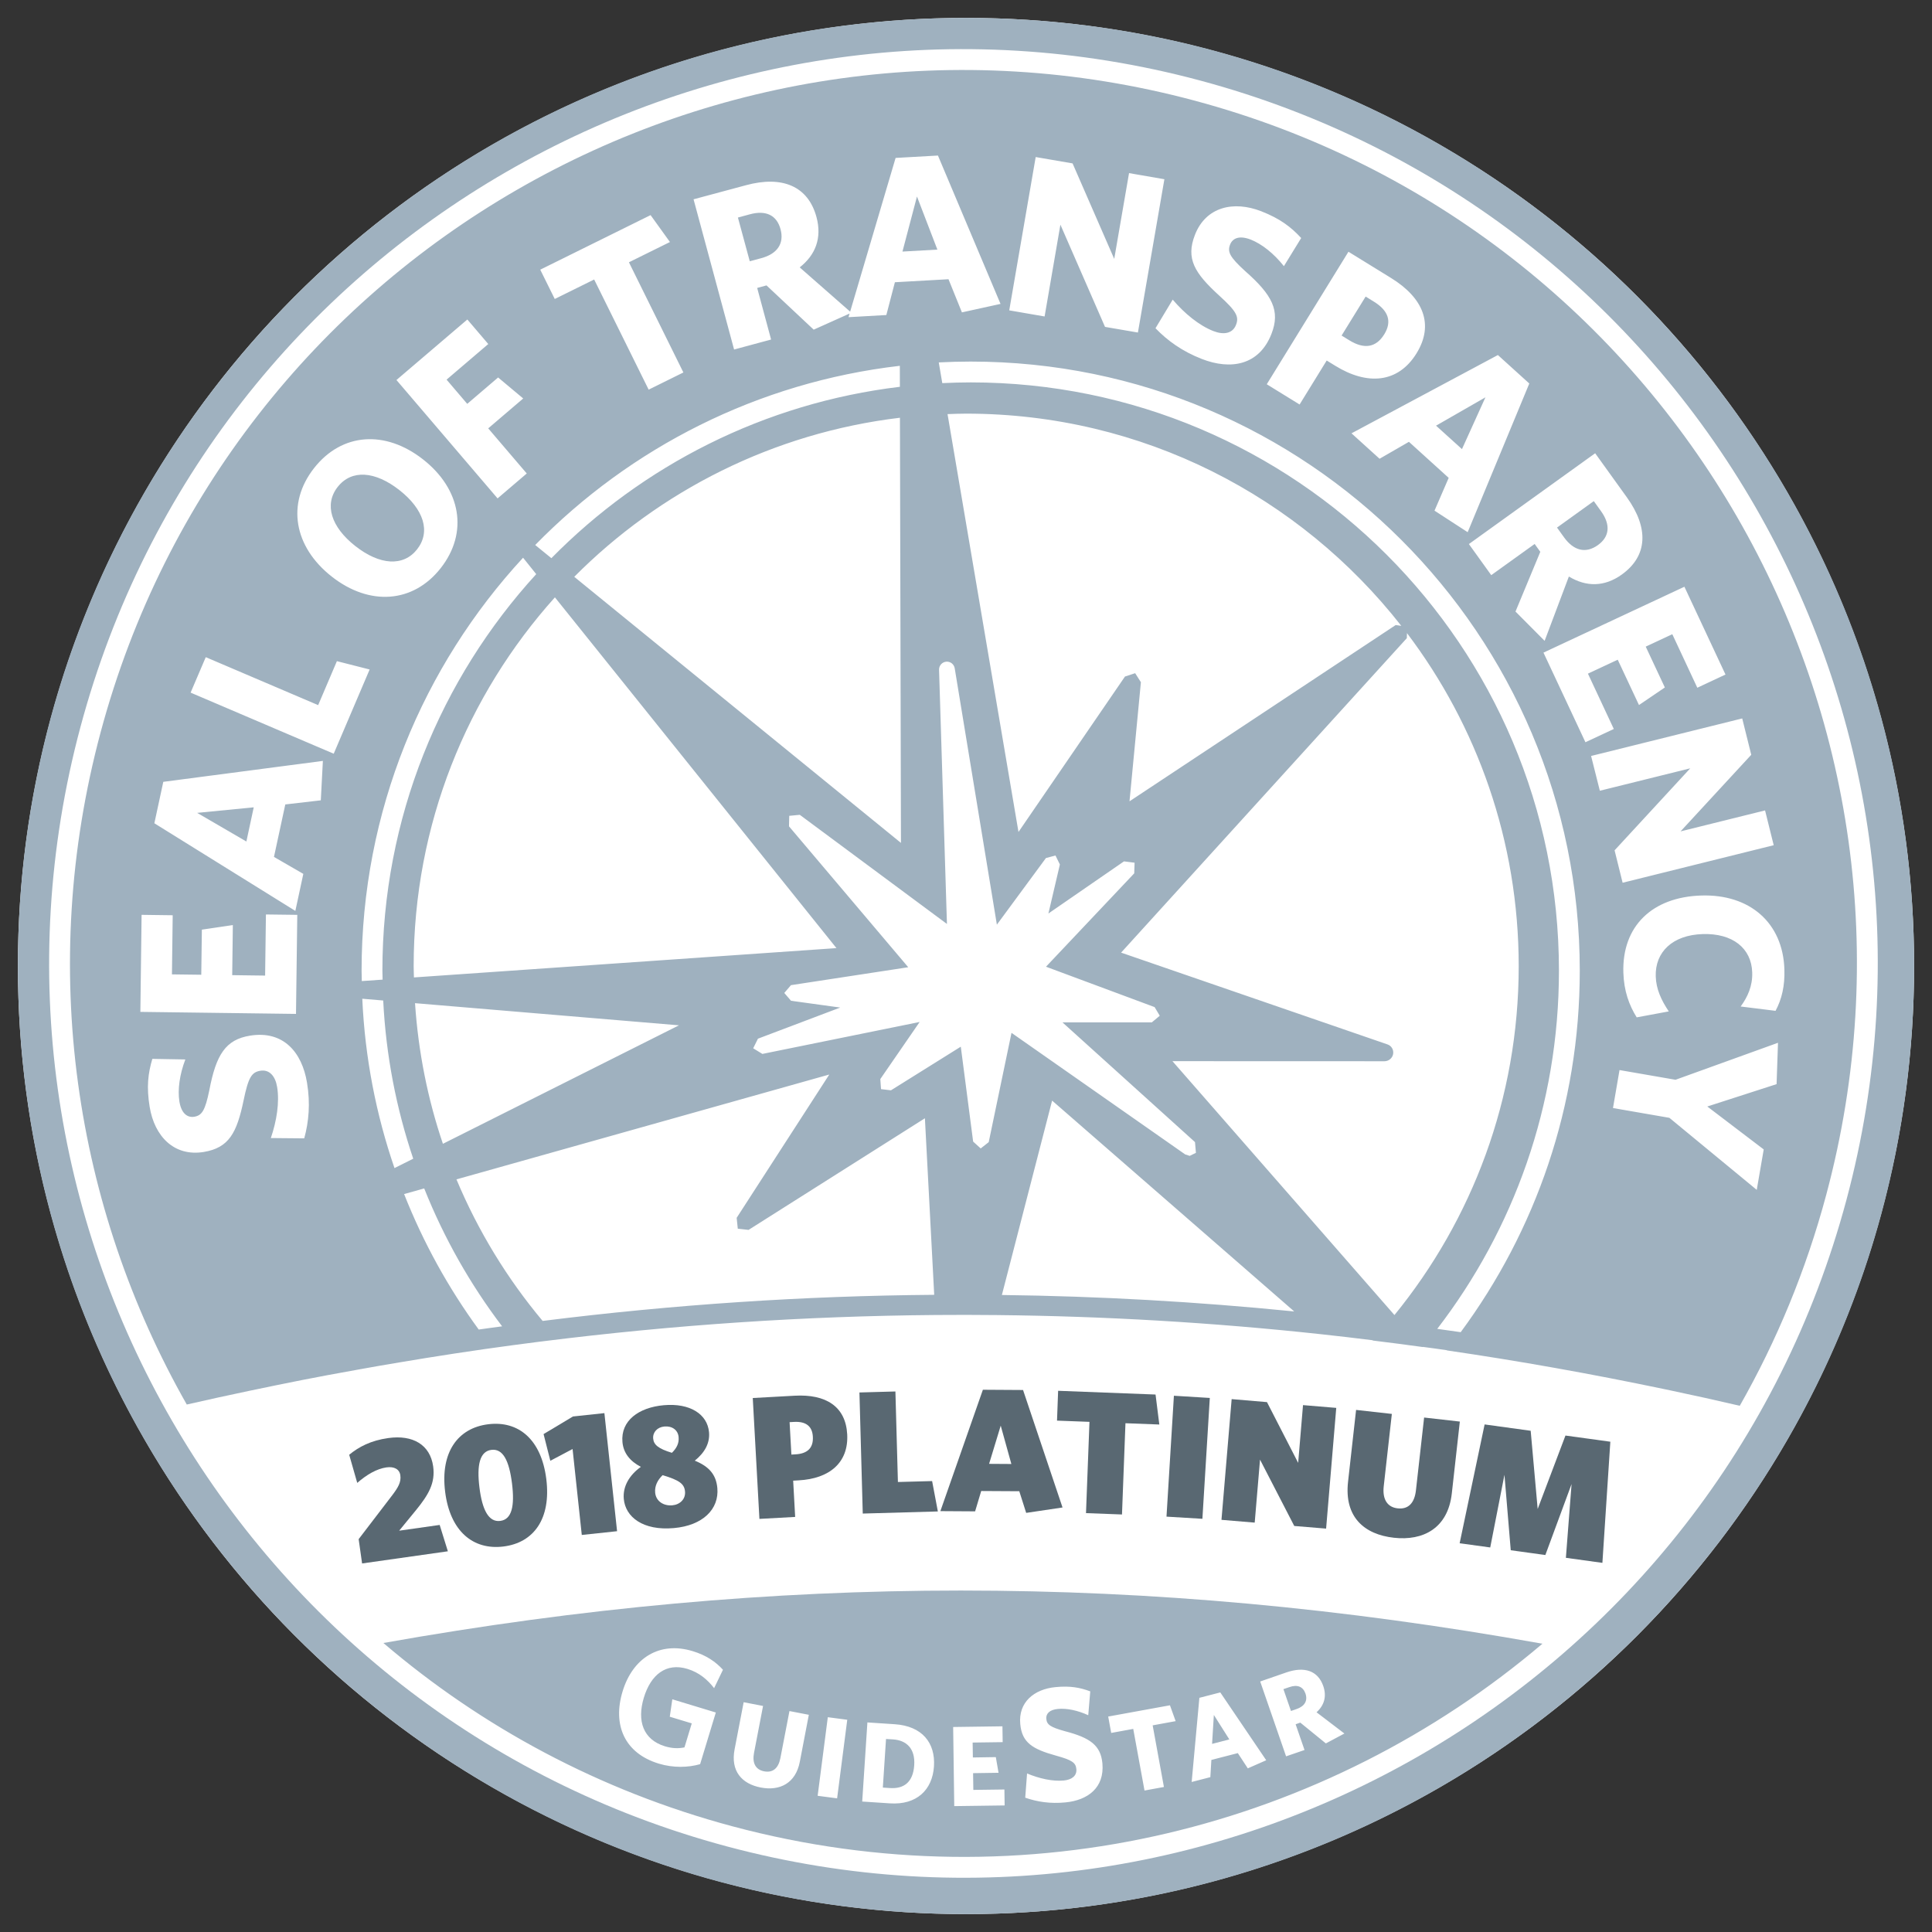
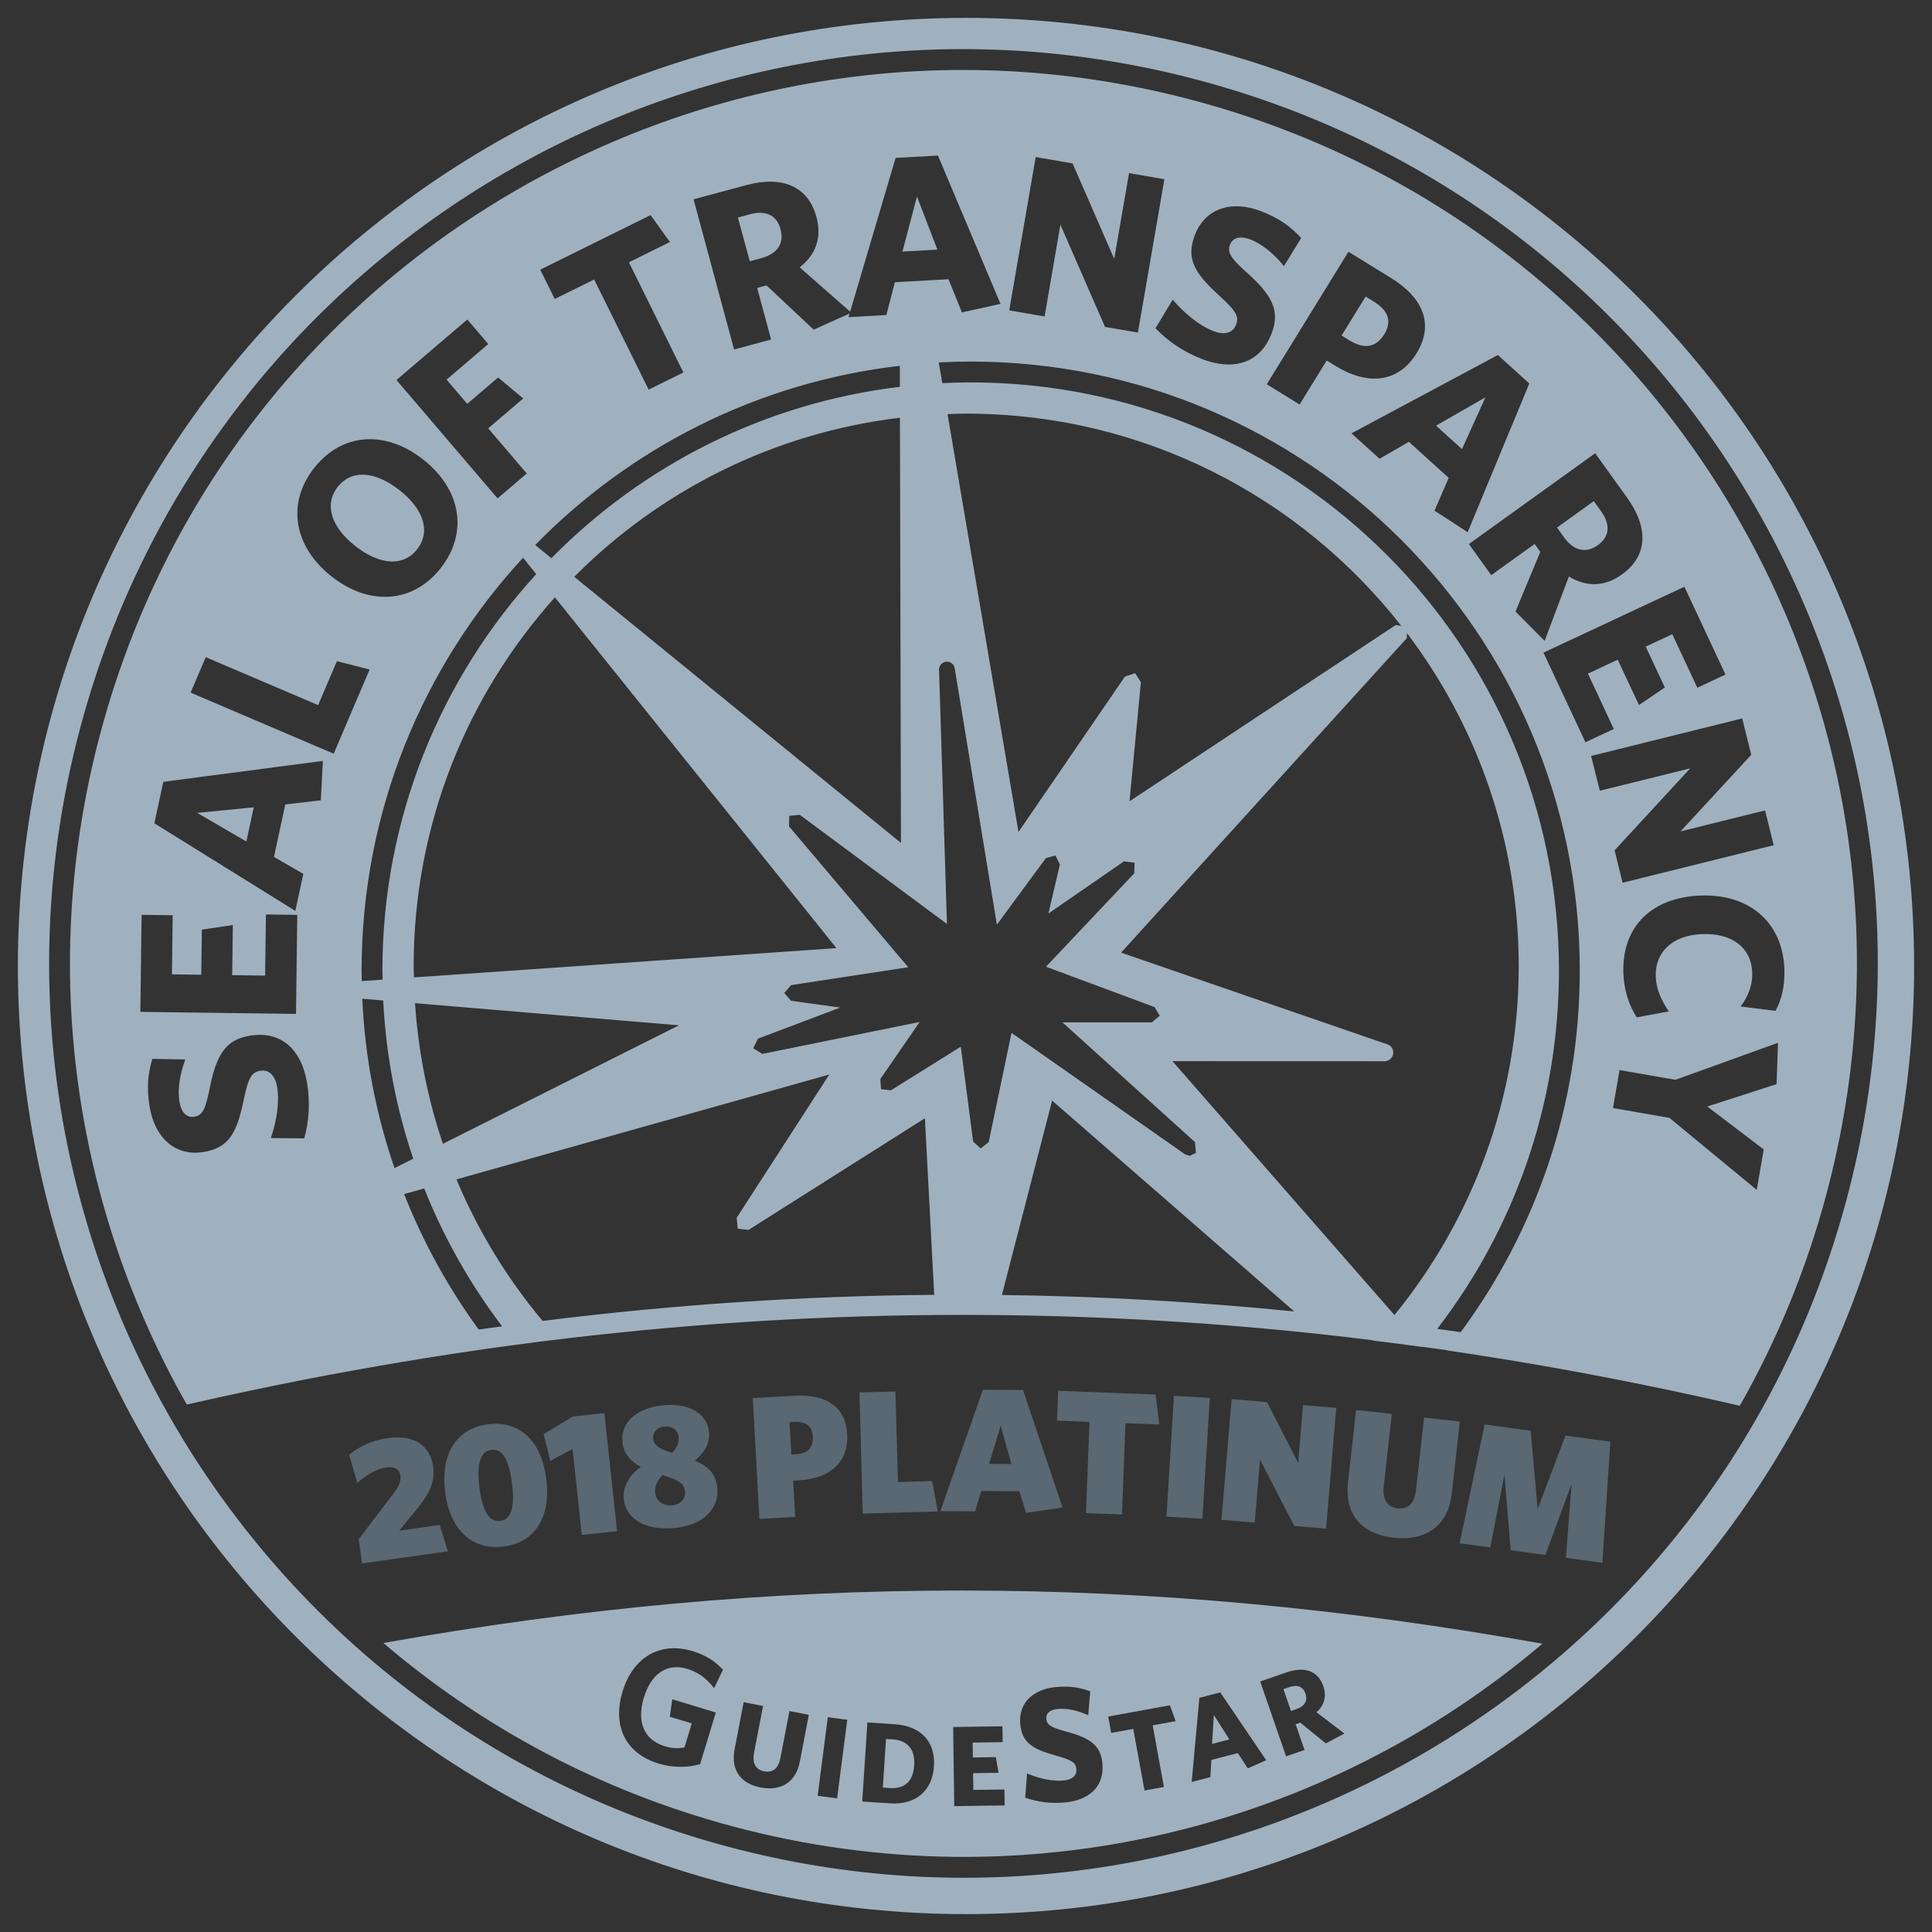
<svg xmlns="http://www.w3.org/2000/svg" version="1.1" id="GuideStar_Seal" x="0px" y="0px" width="108px" height="108px" viewBox="0 0 108 108" enable-background="new 0 0 108 108" xml:space="preserve">
  <rect x="0" y="0" width="108" height="108" fill="#333333" stroke="none" />
-   <circle fill="#FFFFFF" cx="54" cy="54" r="53" />
  <path fill="#9FB1BF" d="M54,1C24.729,1,1,24.729,1,54s23.729,53,53,53s53-23.729,53-53S83.271,1,54,1z M40.633,103.215  C13.374,95.908-2.803,67.891,4.499,40.633C11.806,13.374,39.827-2.804,67.084,4.5c27.258,7.305,43.436,35.324,36.131,62.583  C95.91,94.342,67.895,110.519,40.633,103.215z" />
  <g>
    <polygon fill="#9FB1BF" points="67.756,97.484 68.72,97.234 67.855,95.867  " />
    <path fill="#9FB1BF" d="M72.976,94.67c-0.136-0.388-0.451-0.516-0.9-0.359l-0.332,0.113l0.422,1.221l0.319-0.111   C72.934,95.377,73.113,95.07,72.976,94.67z" />
    <path fill="#9FB1BF" d="M49.926,97.234l-0.397-0.023l-0.178,2.716l0.397,0.026c0.782,0.053,1.295-0.328,1.358-1.277   C51.167,97.747,50.675,97.285,49.926,97.234z" />
    <path fill="#9FB1BF" d="M53.708,88.912c-10.651,0-21.23,0.965-32.276,2.932c5.482,4.685,12.071,8.253,19.501,10.245   c16.465,4.411,33.211,0.055,45.289-10.204C75.088,89.889,64.437,88.912,53.708,88.912z M37.17,97.619   c0.422,0.125,0.748,0.129,1.092,0.062l0.408-1.343l-1.229-0.372l0.142-0.974l2.432,0.738l-0.878,2.888   c-0.681,0.194-1.502,0.214-2.31-0.03c-1.922-0.585-2.591-2.168-2.024-4.037c0.57-1.879,2.071-2.812,3.914-2.252   c0.772,0.233,1.301,0.605,1.697,1.042l-0.495,1.028c-0.357-0.463-0.827-0.876-1.494-1.077c-1.185-0.359-2.043,0.317-2.434,1.609   C35.598,96.2,35.951,97.246,37.17,97.619z M44.711,98.48c-0.232,1.213-1.127,1.646-2.18,1.444c-1.066-0.204-1.7-0.921-1.466-2.138   l0.506-2.631l1.084,0.209l-0.505,2.623c-0.108,0.562,0.081,0.938,0.566,1.031c0.492,0.095,0.799-0.18,0.907-0.734l0.508-2.635   l1.083,0.209L44.711,98.48z M46.795,100.529l-1.088-0.143l0.568-4.393l1.087,0.143L46.795,100.529z M49.75,100.809l-1.552-0.102   l0.29-4.423l1.526,0.101c1.538,0.102,2.281,1.042,2.195,2.357C52.123,100.057,51.243,100.907,49.75,100.809z M53.343,100.963   l-0.061-4.423l2.755-0.038l0.013,0.885l-1.679,0.023l0.013,0.834l1.283-0.02l0.152,0.876l-1.423,0.021l0.014,0.936l1.737-0.023   l0.013,0.891L53.343,100.963z M59.554,100.756c-0.847,0.082-1.576-0.033-2.243-0.264l0.102-1.354   c0.68,0.283,1.423,0.453,2.053,0.393c0.447-0.041,0.738-0.264,0.703-0.638c-0.032-0.354-0.23-0.503-1.147-0.755   c-1.305-0.363-1.892-0.721-1.989-1.763c-0.115-1.214,0.77-1.952,1.975-2.065c0.822-0.079,1.364,0.025,1.938,0.238l-0.112,1.334   c-0.595-0.273-1.206-0.398-1.69-0.352c-0.474,0.043-0.683,0.266-0.654,0.557c0.029,0.32,0.219,0.459,1.031,0.686   c1.425,0.369,2.007,0.793,2.104,1.796C61.75,99.939,60.803,100.637,59.554,100.756z M65.064,99.893l-1.085,0.199l-0.63-3.445   l-1.232,0.225l-0.168-0.916l3.452-0.629l0.319,0.886l-1.285,0.235L65.064,99.893z M69.753,98.852L69.195,98l-1.479,0.381   l-0.057,0.963l-1.044,0.27l0.431-4.705l1.169-0.302l2.568,3.792L69.753,98.852z M72.924,97.826l-1.031,0.354l-1.447-4.184   l1.462-0.506c1.013-0.351,1.768-0.096,2.065,0.766c0.201,0.582,0.047,1.079-0.378,1.461l1.558,1.188l-1.037,0.553l-1.429-1.163   l-0.261,0.093L72.924,97.826z" />
  </g>
  <g>
    <path fill="#9FB1BF" d="M77.382,18.686c0.437-0.708,0.237-1.321-0.579-1.822l-0.463-0.286l-1.344,2.179l0.43,0.266   C76.242,19.524,76.912,19.449,77.382,18.686z" />
    <path fill="#9FB1BF" d="M19.867,30.528c1.358,1.066,2.68,1.16,3.45,0.178c0.777-0.992,0.367-2.243-0.99-3.309   c-1.358-1.065-2.672-1.167-3.45-0.178C18.107,28.201,18.509,29.463,19.867,30.528z" />
    <polygon fill="#9FB1BF" points="83.037,22.21 80.275,23.795 81.725,25.106  " />
    <path fill="#9FB1BF" d="M89.325,30.47c0.653-0.47,0.718-1.136,0.174-1.894l-0.405-0.563l-2.056,1.479l0.39,0.542   C87.973,30.792,88.648,30.956,89.325,30.47z" />
    <path fill="#9FB1BF" d="M66.783,5.626c-26.638-7.138-54.019,8.67-61.158,35.308c-3.537,13.196-1.438,26.572,4.816,37.58   c1.159-0.267,2.32-0.517,3.481-0.763c0.508-0.106,1.014-0.214,1.52-0.315c0.954-0.195,1.905-0.385,2.858-0.562   c0.585-0.109,1.17-0.216,1.756-0.32c0.76-0.139,1.523-0.271,2.285-0.397c0.476-0.08,0.954-0.161,1.433-0.237   c1.107-0.178,2.216-0.348,3.323-0.506c1.025-0.146,2.049-0.283,3.075-0.414c0.06-0.006,0.119-0.015,0.179-0.021   c7.328-0.921,14.63-1.409,21.933-1.47c1.144-0.01,2.287-0.008,3.432,0.004c6.021,0.061,12.044,0.413,18.082,1.065   c0.979,0.104,1.961,0.222,2.941,0.343c-0.004,0.006-0.007,0.009-0.011,0.014c0.936,0.115,1.871,0.234,2.807,0.365   c0.002-0.003,0.004-0.006,0.006-0.008c0.449,0.062,0.898,0.117,1.346,0.187c-0.004,0.003-0.006,0.003-0.008,0.009   c4.031,0.588,8.066,1.309,12.097,2.152c0.136,0.028,0.271,0.057,0.405,0.085c1.291,0.271,2.584,0.557,3.873,0.859   c2.064-3.63,3.705-7.577,4.835-11.798C109.227,40.145,93.42,12.764,66.783,5.626z M90.943,27.801   c1.229,1.708,1.172,3.271-0.281,4.315c-0.982,0.706-2,0.693-2.961,0.112l-1.355,3.596l-1.629-1.638l1.387-3.339l-0.316-0.439   l-2.426,1.743l-1.25-1.738l7.059-5.076L90.943,27.801z M85.489,21.438l-3.445,8.312l-1.854-1.204l0.793-1.833l-2.223-2.015   l-1.641,0.947l-1.57-1.422l8.184-4.376L85.489,21.438z M77.764,15.542c1.804,1.115,2.413,2.6,1.42,4.211   c-1.033,1.674-2.756,1.798-4.547,0.691l-0.474-0.291l-1.515,2.459l-1.835-1.132l4.566-7.408L77.764,15.542z M67.834,18.509   c0.576,0.224,1.072,0.135,1.259-0.348c0.181-0.457,0.028-0.759-0.941-1.64c-1.376-1.256-1.876-2.061-1.352-3.398   c0.61-1.563,2.158-1.918,3.708-1.312c1.055,0.413,1.66,0.879,2.229,1.495l-0.966,1.573c-0.562-0.708-1.234-1.243-1.856-1.486   c-0.61-0.238-1.005-0.096-1.152,0.279c-0.16,0.412-0.015,0.699,0.841,1.482c1.523,1.339,1.977,2.22,1.471,3.512   c-0.688,1.762-2.283,2.029-3.891,1.401c-1.094-0.427-1.918-1.02-2.591-1.718l0.962-1.599   C66.217,17.524,67.023,18.192,67.834,18.509z M57.896,8.779l2.062,0.355l2.328,5.338l0.828-4.795l1.976,0.342l-1.48,8.57   l-1.839-0.316l-2.494-5.713l-0.883,5.131l-1.977-0.342L57.896,8.779z M41.703,10.353c2.03-0.549,3.473,0.055,3.939,1.782   c0.315,1.168-0.054,2.116-0.938,2.812l2.82,2.474l2.541-8.593l2.367-0.133l3.498,8.293l-2.158,0.474l-0.75-1.853l-2.997,0.168   l-0.478,1.833l-2.115,0.12l0.061-0.203l-2.007,0.901l-2.638-2.474l-0.521,0.142l0.778,2.884l-2.069,0.558l-2.266-8.397   L41.703,10.353z M23.139,54.639c-0.004-0.211-0.015-0.419-0.015-0.629c0-7.924,2.988-15.15,7.896-20.618L46.758,53L23.139,54.639z    M37.955,57.316l-13.196,6.623c-0.846-2.492-1.375-5.127-1.559-7.861L37.955,57.316z M50.364,47.119L32.101,32.244   c4.776-4.807,11.123-8.044,18.206-8.892L50.364,47.119z M36.368,12.025l1.082,1.504l-2.293,1.133l3.045,6.159l-1.942,0.96   l-3.046-6.157l-2.203,1.089L30.2,15.075L36.368,12.025z M50.301,20.449l0.003,1.173c-7.591,0.912-14.387,4.403-19.481,9.581   l-0.905-0.737C35.232,25.031,42.348,21.371,50.301,20.449z M26.125,17.86l1.17,1.372l-2.331,1.99l1.155,1.354l1.726-1.475   l1.403,1.174l-1.956,1.671l2.154,2.522l-1.631,1.393l-5.653-6.618L26.125,17.86z M17.556,26.168   c1.556-1.983,3.987-2.141,6.098-0.483s2.546,4.081,0.982,6.074c-1.54,1.962-3.98,2.131-6.09,0.473   C16.426,30.567,16,28.149,17.556,26.168z M7.915,51.14l1.739,0.023l-0.042,3.305l1.639,0.021l0.033-2.521l1.732-0.256l-0.036,2.8   l1.84,0.024l0.045-3.417l1.753,0.022l-0.072,5.537l-8.7-0.113L7.915,51.14z M17.007,63.635l-1.867-0.017   c0.328-0.962,0.492-1.997,0.352-2.853c-0.1-0.609-0.43-0.993-0.939-0.909c-0.485,0.08-0.669,0.365-0.934,1.647   c-0.379,1.823-0.817,2.662-2.236,2.894c-1.656,0.268-2.75-0.882-3.017-2.524c-0.184-1.119-0.089-1.875,0.15-2.681l1.845,0.032   c-0.322,0.842-0.438,1.693-0.332,2.354c0.105,0.646,0.43,0.912,0.829,0.849c0.433-0.073,0.608-0.345,0.843-1.48   c0.379-1.99,0.907-2.831,2.273-3.053c1.867-0.304,2.912,0.931,3.189,2.636C17.354,61.688,17.263,62.699,17.007,63.635z    M17.933,44.739l-1.985,0.23l-0.633,2.933l1.641,0.948l-0.446,2.07l-7.881-4.899l0.499-2.316l8.921-1.17L17.933,44.739z    M18.655,42.133l-8-3.415l0.847-1.982l6.283,2.681l1.048-2.458l1.83,0.466L18.655,42.133z M20.213,54.261   c0-8.909,3.426-17.017,9.027-23.084l0.735,0.917c-5.339,5.845-8.599,13.626-8.599,22.168c0,0.167,0.009,0.333,0.012,0.5   l-1.164,0.08C20.222,54.647,20.213,54.455,20.213,54.261z M22.052,65.297c-1.027-2.988-1.651-6.166-1.8-9.467l1.17,0.099   c0.153,3.081,0.734,6.044,1.678,8.843L22.052,65.297z M26.761,74.322c-1.696-2.32-3.1-4.862-4.171-7.573l1.123-0.315   c1.106,2.774,2.577,5.367,4.356,7.709C27.632,74.203,27.197,74.258,26.761,74.322z M30.334,73.841   c-1.98-2.362-3.61-5.028-4.818-7.913l20.841-5.861l-5.177,8.01l0.063,0.608l0.602,0.067l9.858-6.24l0.52,9.869   C44.939,72.439,37.649,72.924,30.334,73.841z M55.27,63.846l-0.448,0.352l-0.423-0.383l-0.69-5.305l-3.903,2.439l-0.556-0.066   L49.21,60.32l2.199-3.191l-8.792,1.786L42.104,58.6l0.266-0.537l4.599-1.74l-2.749-0.379l-0.378-0.437l0.374-0.436l6.555-1.002   l-6.665-7.875l0.013-0.589l0.59-0.056l8.226,6.101l-0.441-14.21c-0.006-0.233,0.167-0.427,0.398-0.451   c0.234-0.021,0.437,0.138,0.477,0.368l2.357,14.332l2.743-3.724l0.533-0.142l0.246,0.503l-0.641,2.739l4.224-2.914l0.593,0.075   l-0.02,0.595l-4.932,5.219l6.072,2.258l0.288,0.483l-0.443,0.369h-4.998l7.41,6.694l0.052,0.6l-0.348,0.17l-0.25-0.08l-9.711-6.797   L55.27,63.846z M63.456,37.632l-0.569,0.186l-5.953,8.69l-3.966-23.359c0.347-0.012,0.694-0.026,1.042-0.026   c9.88,0,18.67,4.644,24.323,11.862l-0.312-0.045l-14.881,9.854l0.637-6.658L63.456,37.632z M56.006,72.391l2.808-10.867   l13.534,11.787C66.89,72.764,61.447,72.457,56.006,72.391z M77.951,73.512L65.541,59.32l11.85,0.004   c0.242,0,0.446-0.174,0.486-0.407c0.039-0.233-0.092-0.463-0.327-0.538l-14.88-5.127l15.973-17.579l0.008-0.282   c3.918,5.176,6.246,11.626,6.246,18.62C84.896,61.408,82.289,68.192,77.951,73.512z M81.654,74.469   c-0.438-0.064-0.875-0.121-1.311-0.185c4.264-5.546,6.803-12.487,6.803-20.024c0-18.162-14.723-32.884-32.883-32.884   c-0.533,0-1.062,0.016-1.589,0.041l-0.197-1.158c0.592-0.03,1.188-0.047,1.786-0.047c18.804,0,34.047,15.244,34.047,34.047   C88.311,61.83,85.832,68.816,81.654,74.469z M86.281,36.482l7.878-3.683l2.297,4.908l-1.575,0.738l-1.398-2.992l-1.486,0.694   l1.069,2.283l-1.446,0.982l-1.188-2.534l-1.666,0.779l1.447,3.094l-1.586,0.741L86.281,36.482z M88.943,42.259l8.448-2.098   l0.505,2.032l-3.952,4.282l4.724-1.172l0.483,1.945l-8.446,2.098l-0.449-1.812l4.229-4.584l-5.053,1.253L88.943,42.259z    M99.312,60.604l-3.873,1.25l3.154,2.4l-0.39,2.26l-4.884-4.027l-3.152-0.547l0.365-2.123l3.13,0.543l5.729-2.068L99.312,60.604z    M99.254,56.506l-1.95-0.242c0.388-0.529,0.671-1.145,0.646-1.901c-0.041-1.362-1.101-2.2-2.766-2.148   c-1.689,0.052-2.669,1.003-2.627,2.365c0.021,0.708,0.307,1.329,0.729,1.958l-1.793,0.333c-0.426-0.679-0.715-1.479-0.746-2.5   c-0.08-2.597,1.61-4.227,4.358-4.311c2.697-0.083,4.563,1.512,4.644,4.134C99.779,55.113,99.6,55.863,99.254,56.506z" />
    <polygon fill="#9FB1BF" points="51.259,10.985 50.448,14.063 52.4,13.953  " />
    <path fill="#9FB1BF" d="M42.555,14.432c0.9-0.243,1.293-0.82,1.077-1.62c-0.21-0.78-0.812-1.076-1.713-0.833l-0.669,0.182   l0.662,2.444L42.555,14.432z" />
    <polygon fill="#9FB1BF" points="14.184,45.13 11.021,45.44 13.773,47.041  " />
  </g>
  <g>
    <path fill="#596872" d="M20.241,87.398l-0.192-1.359l1.891-2.472c0.316-0.423,0.494-0.714,0.438-1.103   c-0.047-0.33-0.338-0.497-0.775-0.436c-0.545,0.078-1.103,0.404-1.633,0.867l-0.45-1.573c0.542-0.444,1.207-0.796,2.178-0.933   c1.39-0.197,2.345,0.381,2.515,1.576c0.133,0.943-0.268,1.604-0.961,2.456l-0.938,1.145l2.264-0.321l0.458,1.473L20.241,87.398z" />
    <path fill="#596872" d="M28.141,86.451c-1.696,0.209-2.984-0.855-3.258-3.064c-0.275-2.211,0.713-3.559,2.406-3.77   c1.703-0.212,2.973,0.855,3.25,3.064C30.813,84.893,29.845,86.24,28.141,86.451z M27.468,81.049   c-0.642,0.08-0.825,0.834-0.667,2.099c0.156,1.265,0.519,1.954,1.163,1.872c0.651-0.082,0.814-0.834,0.657-2.099   C28.461,81.655,28.12,80.967,27.468,81.049z" />
    <path fill="#596872" d="M32.522,85.805L32.007,81l-1.243,0.658l-0.378-1.492l1.644-0.984l1.756-0.188l0.709,6.601L32.522,85.805z" />
    <path fill="#596872" d="M35.825,81.998c-0.598-0.311-0.974-0.761-1.03-1.387c-0.105-1.195,0.912-1.934,2.31-2.059   c1.468-0.131,2.44,0.502,2.53,1.51c0.054,0.606-0.234,1.135-0.796,1.59c0.799,0.324,1.194,0.781,1.261,1.533   c0.104,1.176-0.81,2.094-2.433,2.236c-1.732,0.155-2.708-0.625-2.797-1.633C34.809,83.104,35.167,82.47,35.825,81.998z    M37.56,81.213c0.263-0.259,0.406-0.529,0.375-0.88c-0.036-0.401-0.371-0.628-0.791-0.591c-0.402,0.035-0.663,0.324-0.631,0.677   C36.543,80.76,36.8,80.984,37.56,81.213z M37.583,84.148c0.421-0.037,0.75-0.343,0.71-0.773c-0.038-0.43-0.321-0.632-1.252-0.913   c-0.282,0.271-0.45,0.601-0.417,0.975C36.666,83.914,37.085,84.191,37.583,84.148z" />
    <path fill="#596872" d="M44.652,82.752l-0.313,0.018l0.111,2.027l-1.998,0.11L42.08,78.15l2.341-0.129   c1.743-0.097,2.852,0.598,2.938,2.155C47.446,81.774,46.355,82.659,44.652,82.752z M44.383,79.486L44.139,79.5l0.1,1.812   l0.224-0.013c0.666-0.035,1.012-0.35,0.976-0.986C45.408,79.725,45.049,79.449,44.383,79.486z" />
    <path fill="#596872" d="M48.229,84.609l-0.186-6.769l2.011-0.056l0.14,5.061l1.912-0.052l0.321,1.698L48.229,84.609z" />
    <path fill="#596872" d="M54.944,77.688l2.245,0.014l2.207,6.567l-2.032,0.302l-0.386-1.211l-2.128-0.012l-0.341,1.137l-1.942-0.012   L54.944,77.688z M55.291,81.83l1.245,0.008l-0.595-2.143L55.291,81.83z" />
    <path fill="#596872" d="M62.914,79.559L62.72,84.66l-2.012-0.076l0.194-5.102l-1.814-0.068l0.062-1.668l5.446,0.209l0.211,1.676   L62.914,79.559z" />
    <path fill="#596872" d="M65.208,84.781l0.414-6.758l2.007,0.123l-0.414,6.756L65.208,84.781z" />
    <path fill="#596872" d="M72.35,85.303l-1.914-3.709l-0.297,3.521l-1.858-0.155l0.569-6.748l1.975,0.167l1.743,3.396l0.271-3.228   l1.858,0.155l-0.567,6.748L72.35,85.303z" />
    <path fill="#596872" d="M77.918,85.961c-1.648-0.184-2.783-1.15-2.561-3.13l0.449-4.016l1.999,0.224l-0.454,4.047   c-0.083,0.742,0.215,1.17,0.78,1.232c0.604,0.067,0.943-0.308,1.021-1.01l0.457-4.067l1.997,0.226l-0.449,4.017   C80.938,85.441,79.545,86.144,77.918,85.961z" />
    <path fill="#596872" d="M87.534,87.083l0.318-4.125l-1.466,3.969l-1.934-0.267L84.1,82.443l-0.795,4.061l-1.71-0.235l1.396-6.642   l2.575,0.354l0.391,4.372l1.553-4.105l2.509,0.345l-0.444,6.772L87.534,87.083z" />
  </g>
</svg>